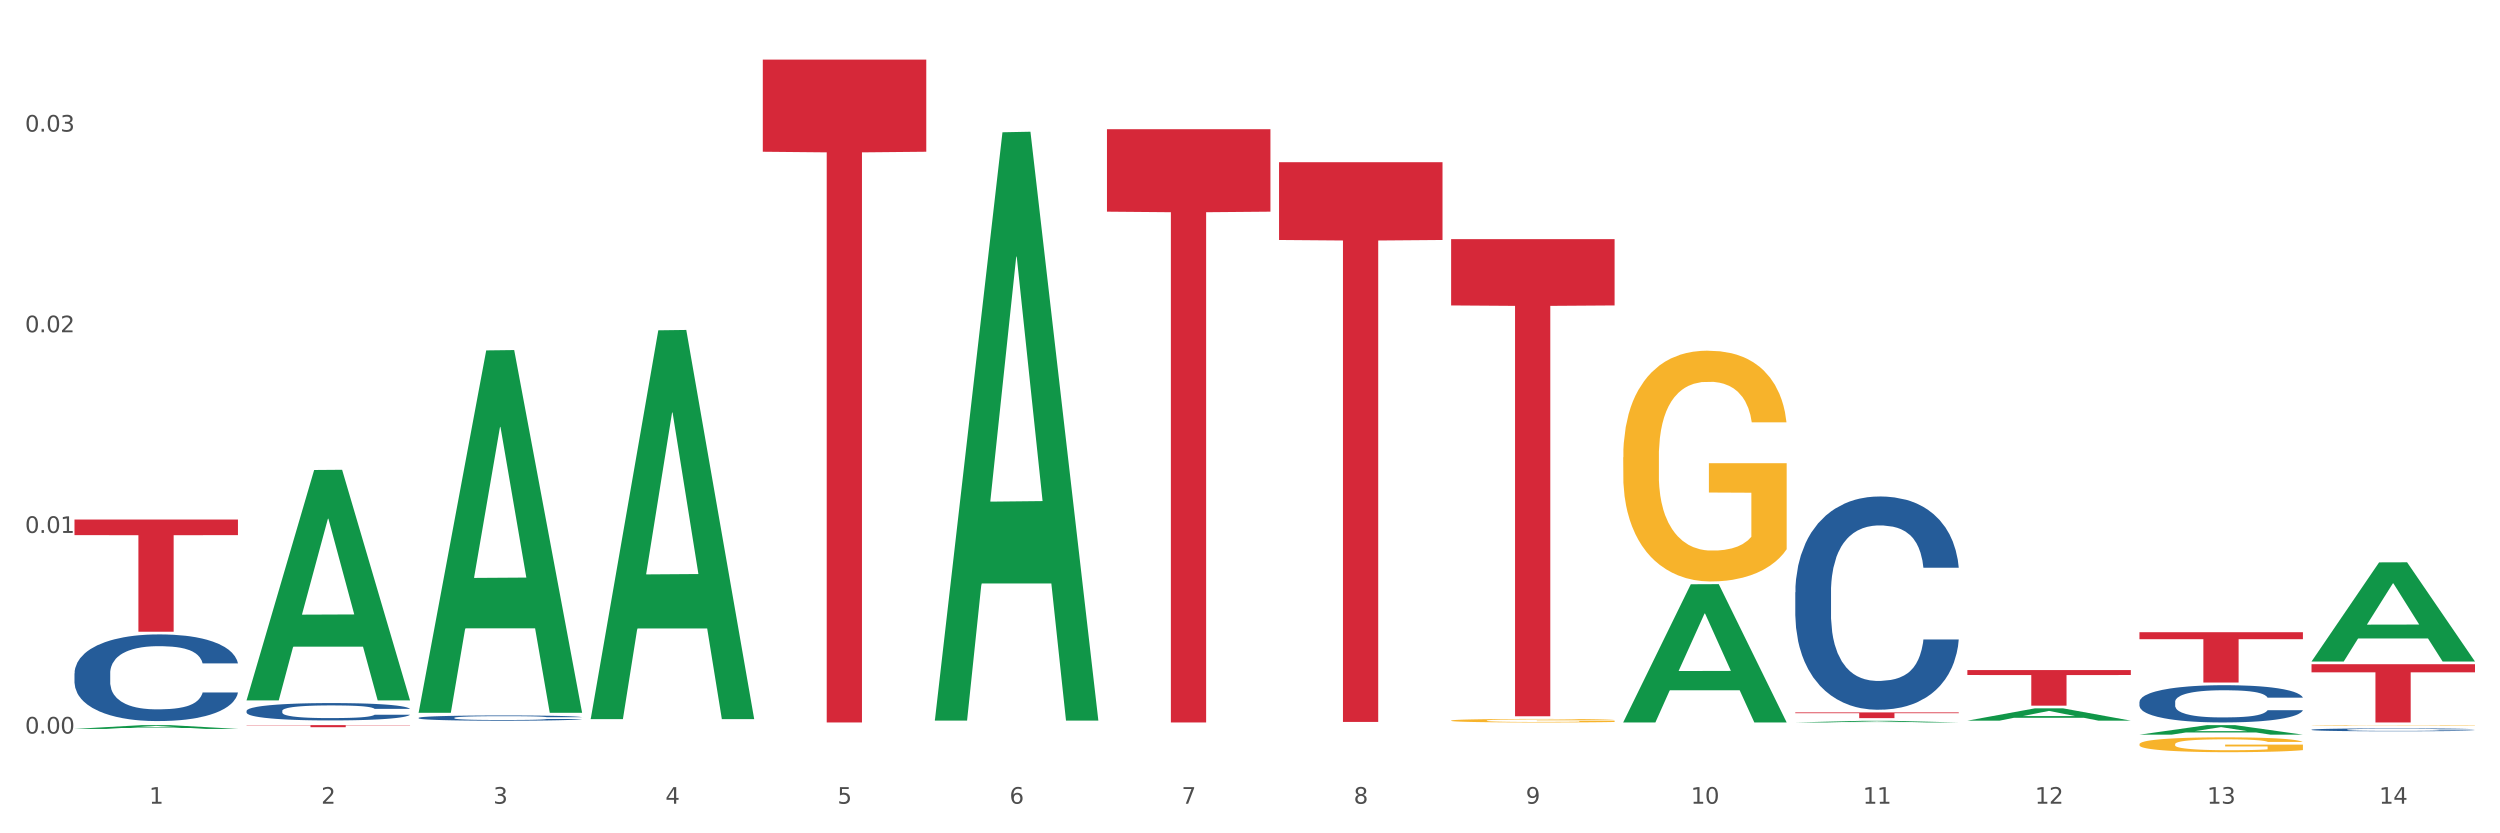
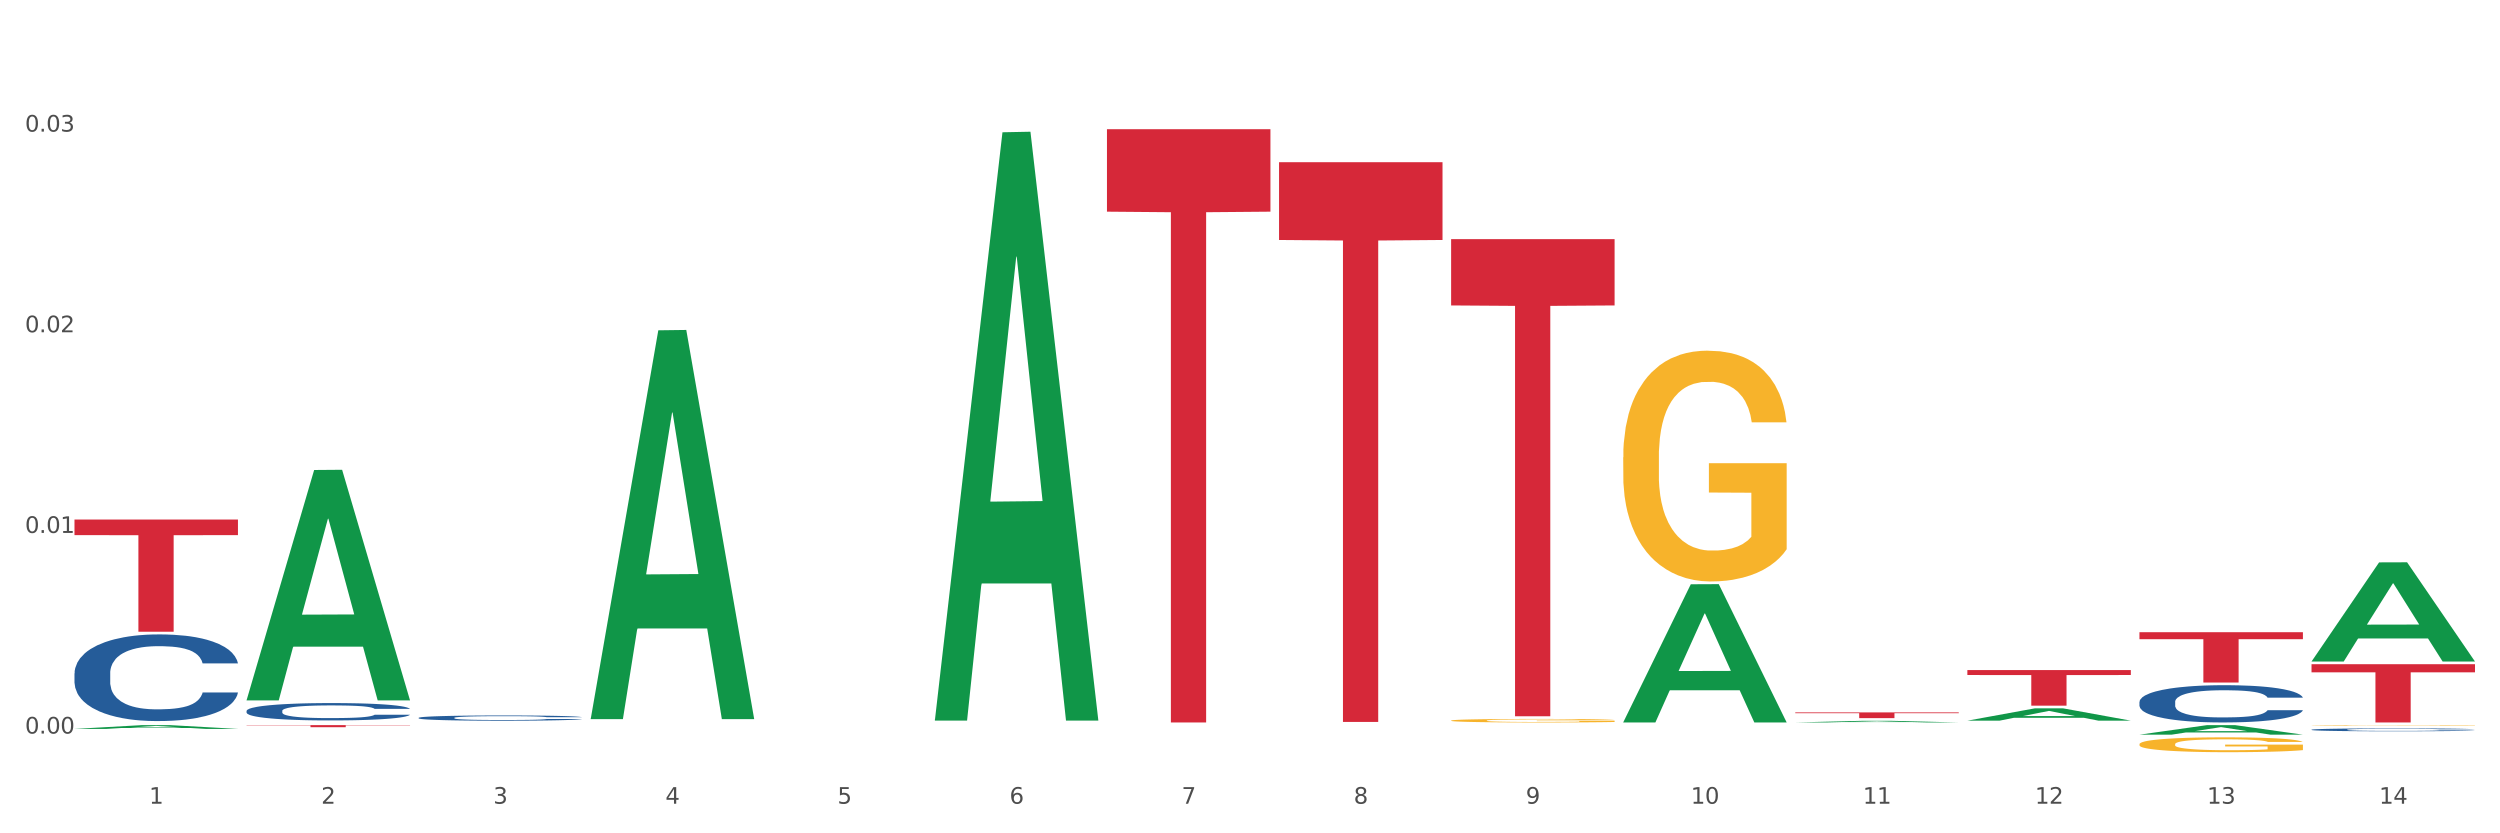
<svg xmlns="http://www.w3.org/2000/svg" xmlns:xlink="http://www.w3.org/1999/xlink" width="1080pt" height="360pt" viewBox="0 0 1080 360" version="1.1">
  <rect x="0" y="0" width="1080" height="360" fill="#333333" stroke="none" />
  <defs>
    <style type="text/css">*{stroke-linejoin: round; stroke-linecap: butt}</style>
  </defs>
  <g id="figure_1">
    <g id="patch_1">
      <path d="M 0 360  L 1080 360  L 1080 0  L 0 0  z " style="fill: #ffffff; stroke: #ffffff; stroke-linejoin: miter" />
    </g>
    <g id="axes_1">
      <g id="matplotlib.axis_1">
        <g id="xtick_1">
          <g id="text_1">
            <g style="fill: #4d4d4d" transform="translate(64.432 347.204) scale(0.096 -0.096)">
              <defs>
                <path id="DejaVuSans-31" d="M 794 531  L 1825 531  L 1825 4091  L 703 3866  L 703 4441  L 1819 4666  L 2450 4666  L 2450 531  L 3481 531  L 3481 0  L 794 0  L 794 531  z " transform="scale(0.016)" />
              </defs>
              <use xlink:href="#DejaVuSans-31" />
            </g>
          </g>
        </g>
        <g id="xtick_2">
          <g id="text_2">
            <g style="fill: #4d4d4d" transform="translate(138.771 347.204) scale(0.096 -0.096)">
              <defs>
                <path id="DejaVuSans-32" d="M 1228 531  L 3431 531  L 3431 0  L 469 0  L 469 531  Q 828 903 1448 1529  Q 2069 2156 2228 2338  Q 2531 2678 2651 2914  Q 2772 3150 2772 3378  Q 2772 3750 2511 3984  Q 2250 4219 1831 4219  Q 1534 4219 1204 4116  Q 875 4013 500 3803  L 500 4441  Q 881 4594 1212 4672  Q 1544 4750 1819 4750  Q 2544 4750 2975 4387  Q 3406 4025 3406 3419  Q 3406 3131 3298 2873  Q 3191 2616 2906 2266  Q 2828 2175 2409 1742  Q 1991 1309 1228 531  z " transform="scale(0.016)" />
              </defs>
              <use xlink:href="#DejaVuSans-32" />
            </g>
          </g>
        </g>
        <g id="xtick_3">
          <g id="text_3">
            <g style="fill: #4d4d4d" transform="translate(213.109 347.204) scale(0.096 -0.096)">
              <defs>
                <path id="DejaVuSans-33" d="M 2597 2516  Q 3050 2419 3304 2112  Q 3559 1806 3559 1356  Q 3559 666 3084 287  Q 2609 -91 1734 -91  Q 1441 -91 1130 -33  Q 819 25 488 141  L 488 750  Q 750 597 1062 519  Q 1375 441 1716 441  Q 2309 441 2620 675  Q 2931 909 2931 1356  Q 2931 1769 2642 2001  Q 2353 2234 1838 2234  L 1294 2234  L 1294 2753  L 1863 2753  Q 2328 2753 2575 2939  Q 2822 3125 2822 3475  Q 2822 3834 2567 4026  Q 2313 4219 1838 4219  Q 1578 4219 1281 4162  Q 984 4106 628 3988  L 628 4550  Q 988 4650 1302 4700  Q 1616 4750 1894 4750  Q 2613 4750 3031 4423  Q 3450 4097 3450 3541  Q 3450 3153 3228 2886  Q 3006 2619 2597 2516  z " transform="scale(0.016)" />
              </defs>
              <use xlink:href="#DejaVuSans-33" />
            </g>
          </g>
        </g>
        <g id="xtick_4">
          <g id="text_4">
            <g style="fill: #4d4d4d" transform="translate(287.448 347.204) scale(0.096 -0.096)">
              <defs>
                <path id="DejaVuSans-34" d="M 2419 4116  L 825 1625  L 2419 1625  L 2419 4116  z M 2253 4666  L 3047 4666  L 3047 1625  L 3713 1625  L 3713 1100  L 3047 1100  L 3047 0  L 2419 0  L 2419 1100  L 313 1100  L 313 1709  L 2253 4666  z " transform="scale(0.016)" />
              </defs>
              <use xlink:href="#DejaVuSans-34" />
            </g>
          </g>
        </g>
        <g id="xtick_5">
          <g id="text_5">
            <g style="fill: #4d4d4d" transform="translate(361.787 347.204) scale(0.096 -0.096)">
              <defs>
                <path id="DejaVuSans-35" d="M 691 4666  L 3169 4666  L 3169 4134  L 1269 4134  L 1269 2991  Q 1406 3038 1543 3061  Q 1681 3084 1819 3084  Q 2600 3084 3056 2656  Q 3513 2228 3513 1497  Q 3513 744 3044 326  Q 2575 -91 1722 -91  Q 1428 -91 1123 -41  Q 819 9 494 109  L 494 744  Q 775 591 1075 516  Q 1375 441 1709 441  Q 2250 441 2565 725  Q 2881 1009 2881 1497  Q 2881 1984 2565 2268  Q 2250 2553 1709 2553  Q 1456 2553 1204 2497  Q 953 2441 691 2322  L 691 4666  z " transform="scale(0.016)" />
              </defs>
              <use xlink:href="#DejaVuSans-35" />
            </g>
          </g>
        </g>
        <g id="xtick_6">
          <g id="text_6">
            <g style="fill: #4d4d4d" transform="translate(436.125 347.204) scale(0.096 -0.096)">
              <defs>
                <path id="DejaVuSans-36" d="M 2113 2584  Q 1688 2584 1439 2293  Q 1191 2003 1191 1497  Q 1191 994 1439 701  Q 1688 409 2113 409  Q 2538 409 2786 701  Q 3034 994 3034 1497  Q 3034 2003 2786 2293  Q 2538 2584 2113 2584  z M 3366 4563  L 3366 3988  Q 3128 4100 2886 4159  Q 2644 4219 2406 4219  Q 1781 4219 1451 3797  Q 1122 3375 1075 2522  Q 1259 2794 1537 2939  Q 1816 3084 2150 3084  Q 2853 3084 3261 2657  Q 3669 2231 3669 1497  Q 3669 778 3244 343  Q 2819 -91 2113 -91  Q 1303 -91 875 529  Q 447 1150 447 2328  Q 447 3434 972 4092  Q 1497 4750 2381 4750  Q 2619 4750 2861 4703  Q 3103 4656 3366 4563  z " transform="scale(0.016)" />
              </defs>
              <use xlink:href="#DejaVuSans-36" />
            </g>
          </g>
        </g>
        <g id="xtick_7">
          <g id="text_7">
            <g style="fill: #4d4d4d" transform="translate(510.464 347.204) scale(0.096 -0.096)">
              <defs>
                <path id="DejaVuSans-37" d="M 525 4666  L 3525 4666  L 3525 4397  L 1831 0  L 1172 0  L 2766 4134  L 525 4134  L 525 4666  z " transform="scale(0.016)" />
              </defs>
              <use xlink:href="#DejaVuSans-37" />
            </g>
          </g>
        </g>
        <g id="xtick_8">
          <g id="text_8">
            <g style="fill: #4d4d4d" transform="translate(584.803 347.204) scale(0.096 -0.096)">
              <defs>
                <path id="DejaVuSans-38" d="M 2034 2216  Q 1584 2216 1326 1975  Q 1069 1734 1069 1313  Q 1069 891 1326 650  Q 1584 409 2034 409  Q 2484 409 2743 651  Q 3003 894 3003 1313  Q 3003 1734 2745 1975  Q 2488 2216 2034 2216  z M 1403 2484  Q 997 2584 770 2862  Q 544 3141 544 3541  Q 544 4100 942 4425  Q 1341 4750 2034 4750  Q 2731 4750 3128 4425  Q 3525 4100 3525 3541  Q 3525 3141 3298 2862  Q 3072 2584 2669 2484  Q 3125 2378 3379 2068  Q 3634 1759 3634 1313  Q 3634 634 3220 271  Q 2806 -91 2034 -91  Q 1263 -91 848 271  Q 434 634 434 1313  Q 434 1759 690 2068  Q 947 2378 1403 2484  z M 1172 3481  Q 1172 3119 1398 2916  Q 1625 2713 2034 2713  Q 2441 2713 2670 2916  Q 2900 3119 2900 3481  Q 2900 3844 2670 4047  Q 2441 4250 2034 4250  Q 1625 4250 1398 4047  Q 1172 3844 1172 3481  z " transform="scale(0.016)" />
              </defs>
              <use xlink:href="#DejaVuSans-38" />
            </g>
          </g>
        </g>
        <g id="xtick_9">
          <g id="text_9">
            <g style="fill: #4d4d4d" transform="translate(659.142 347.204) scale(0.096 -0.096)">
              <defs>
                <path id="DejaVuSans-39" d="M 703 97  L 703 672  Q 941 559 1184 500  Q 1428 441 1663 441  Q 2288 441 2617 861  Q 2947 1281 2994 2138  Q 2813 1869 2534 1725  Q 2256 1581 1919 1581  Q 1219 1581 811 2004  Q 403 2428 403 3163  Q 403 3881 828 4315  Q 1253 4750 1959 4750  Q 2769 4750 3195 4129  Q 3622 3509 3622 2328  Q 3622 1225 3098 567  Q 2575 -91 1691 -91  Q 1453 -91 1209 -44  Q 966 3 703 97  z M 1959 2075  Q 2384 2075 2632 2365  Q 2881 2656 2881 3163  Q 2881 3666 2632 3958  Q 2384 4250 1959 4250  Q 1534 4250 1286 3958  Q 1038 3666 1038 3163  Q 1038 2656 1286 2365  Q 1534 2075 1959 2075  z " transform="scale(0.016)" />
              </defs>
              <use xlink:href="#DejaVuSans-39" />
            </g>
          </g>
        </g>
        <g id="xtick_10">
          <g id="text_10">
            <g style="fill: #4d4d4d" transform="translate(730.426 347.204) scale(0.096 -0.096)">
              <defs>
                <path id="DejaVuSans-30" d="M 2034 4250  Q 1547 4250 1301 3770  Q 1056 3291 1056 2328  Q 1056 1369 1301 889  Q 1547 409 2034 409  Q 2525 409 2770 889  Q 3016 1369 3016 2328  Q 3016 3291 2770 3770  Q 2525 4250 2034 4250  z M 2034 4750  Q 2819 4750 3233 4129  Q 3647 3509 3647 2328  Q 3647 1150 3233 529  Q 2819 -91 2034 -91  Q 1250 -91 836 529  Q 422 1150 422 2328  Q 422 3509 836 4129  Q 1250 4750 2034 4750  z " transform="scale(0.016)" />
              </defs>
              <use xlink:href="#DejaVuSans-31" />
              <use xlink:href="#DejaVuSans-30" transform="translate(63.623 0)" />
            </g>
          </g>
        </g>
        <g id="xtick_11">
          <g id="text_11">
            <g style="fill: #4d4d4d" transform="translate(804.765 347.204) scale(0.096 -0.096)">
              <use xlink:href="#DejaVuSans-31" />
              <use xlink:href="#DejaVuSans-31" transform="translate(63.623 0)" />
            </g>
          </g>
        </g>
        <g id="xtick_12">
          <g id="text_12">
            <g style="fill: #4d4d4d" transform="translate(879.104 347.204) scale(0.096 -0.096)">
              <use xlink:href="#DejaVuSans-31" />
              <use xlink:href="#DejaVuSans-32" transform="translate(63.623 0)" />
            </g>
          </g>
        </g>
        <g id="xtick_13">
          <g id="text_13">
            <g style="fill: #4d4d4d" transform="translate(953.442 347.204) scale(0.096 -0.096)">
              <use xlink:href="#DejaVuSans-31" />
              <use xlink:href="#DejaVuSans-33" transform="translate(63.623 0)" />
            </g>
          </g>
        </g>
        <g id="xtick_14">
          <g id="text_14">
            <g style="fill: #4d4d4d" transform="translate(1027.781 347.204) scale(0.096 -0.096)">
              <use xlink:href="#DejaVuSans-31" />
              <use xlink:href="#DejaVuSans-34" transform="translate(63.623 0)" />
            </g>
          </g>
        </g>
        <g id="xtick_15" />
        <g id="xtick_16" />
        <g id="xtick_17" />
        <g id="xtick_18" />
        <g id="xtick_19" />
        <g id="xtick_20" />
        <g id="xtick_21" />
        <g id="xtick_22" />
        <g id="xtick_23" />
        <g id="xtick_24" />
        <g id="xtick_25" />
        <g id="xtick_26" />
        <g id="xtick_27" />
      </g>
      <g id="matplotlib.axis_2">
        <g id="ytick_1">
          <g id="text_15">
            <g style="fill: #4d4d4d" transform="translate(10.8 316.899) scale(0.096 -0.096)">
              <defs>
                <path id="DejaVuSans-2e" d="M 684 794  L 1344 794  L 1344 0  L 684 0  L 684 794  z " transform="scale(0.016)" />
              </defs>
              <use xlink:href="#DejaVuSans-30" />
              <use xlink:href="#DejaVuSans-2e" transform="translate(63.623 0)" />
              <use xlink:href="#DejaVuSans-30" transform="translate(95.41 0)" />
              <use xlink:href="#DejaVuSans-30" transform="translate(159.033 0)" />
            </g>
          </g>
        </g>
        <g id="ytick_2">
          <g id="text_16">
            <g style="fill: #4d4d4d" transform="translate(10.8 230.219) scale(0.096 -0.096)">
              <use xlink:href="#DejaVuSans-30" />
              <use xlink:href="#DejaVuSans-2e" transform="translate(63.623 0)" />
              <use xlink:href="#DejaVuSans-30" transform="translate(95.41 0)" />
              <use xlink:href="#DejaVuSans-31" transform="translate(159.033 0)" />
            </g>
          </g>
        </g>
        <g id="ytick_3">
          <g id="text_17">
            <g style="fill: #4d4d4d" transform="translate(10.8 143.54) scale(0.096 -0.096)">
              <use xlink:href="#DejaVuSans-30" />
              <use xlink:href="#DejaVuSans-2e" transform="translate(63.623 0)" />
              <use xlink:href="#DejaVuSans-30" transform="translate(95.41 0)" />
              <use xlink:href="#DejaVuSans-32" transform="translate(159.033 0)" />
            </g>
          </g>
        </g>
        <g id="ytick_4">
          <g id="text_18">
            <g style="fill: #4d4d4d" transform="translate(10.8 56.86) scale(0.096 -0.096)">
              <use xlink:href="#DejaVuSans-30" />
              <use xlink:href="#DejaVuSans-2e" transform="translate(63.623 0)" />
              <use xlink:href="#DejaVuSans-30" transform="translate(95.41 0)" />
              <use xlink:href="#DejaVuSans-33" transform="translate(159.033 0)" />
            </g>
          </g>
        </g>
        <g id="ytick_5" />
        <g id="ytick_6" />
        <g id="ytick_7" />
      </g>
      <g id="PolyCollection_1">
        <path d="M 32.175 314.882  L 32.248 314.881  L 61.37 313.253  L 73.456 313.252  L 102.797 314.885  L 88.818 314.885  L 82.484 314.505  L 52.415 314.505  L 52.197 314.511  L 46.081 314.885  L 32.175 314.885  L 32.175 314.882  L 56.201 314.278  L 78.698 314.276  L 67.559 313.6  L 67.413 313.597  L 67.267 313.601  L 56.128 314.276  L 56.201 314.278  L 32.175 314.882  z " clip-path="url(#p13184411c6)" style="fill: #109648" />
        <path d="M 998.578 313.37  L 998.662 313.37  L 998.662 313.362  L 998.828 313.354  L 999.662 313.337  L 1000.913 313.322  L 1001.83 313.315  L 1002.747 313.308  L 1003.831 313.302  L 1005.165 313.295  L 1007.583 313.286  L 1009.084 313.281  L 1010.918 313.276  L 1014.253 313.268  L 1016.671 313.264  L 1019.173 313.26  L 1023.258 313.256  L 1025.926 313.254  L 1028.761 313.253  L 1032.18 313.252  L 1034.765 313.252  L 1040.434 313.252  L 1045.27 313.254  L 1047.605 313.256  L 1050.607 313.259  L 1052.191 313.261  L 1054.775 313.265  L 1057.444 313.27  L 1059.278 313.274  L 1062.029 313.282  L 1064.114 313.29  L 1066.032 313.3  L 1067.032 313.306  L 1067.783 313.313  L 1068.45 313.32  L 1069.117 313.331  L 1054.108 313.331  L 1053.525 313.323  L 1052.608 313.315  L 1051.274 313.308  L 1050.106 313.303  L 1048.105 313.297  L 1046.271 313.294  L 1044.353 313.291  L 1042.019 313.289  L 1040.184 313.287  L 1037.599 313.286  L 1032.513 313.287  L 1029.095 313.289  L 1026.76 313.291  L 1025.259 313.293  L 1023.925 313.295  L 1022.425 313.299  L 1020.674 313.304  L 1019.423 313.308  L 1018.172 313.314  L 1017.172 313.319  L 1016.255 313.326  L 1015.504 313.333  L 1014.92 313.34  L 1014.42 313.349  L 1014.003 313.364  L 1014.003 313.396  L 1014.17 313.403  L 1014.587 313.413  L 1015.087 313.42  L 1015.921 313.429  L 1016.671 313.435  L 1018.089 313.443  L 1019.673 313.45  L 1020.924 313.455  L 1022.174 313.458  L 1024.342 313.464  L 1026.76 313.468  L 1028.845 313.47  L 1031.68 313.473  L 1033.597 313.474  L 1035.265 313.474  L 1039.35 313.474  L 1042.269 313.473  L 1045.52 313.472  L 1048.022 313.47  L 1050.106 313.467  L 1052.441 313.463  L 1053.942 313.459  L 1053.942 313.41  L 1035.598 313.41  L 1035.598 313.377  L 1069.2 313.377  L 1069.2 313.473  L 1067.783 313.478  L 1066.198 313.482  L 1064.531 313.486  L 1062.029 313.491  L 1059.028 313.496  L 1056.36 313.499  L 1053.525 313.502  L 1050.19 313.504  L 1045.854 313.507  L 1043.186 313.508  L 1039.851 313.508  L 1035.932 313.509  L 1032.513 313.508  L 1029.178 313.507  L 1025.676 313.505  L 1022.258 313.502  L 1019.673 313.499  L 1017.088 313.495  L 1014.337 313.49  L 1012.169 313.485  L 1010.501 313.481  L 1008.667 313.476  L 1006.666 313.469  L 1005.165 313.462  L 1003.831 313.456  L 1002.414 313.447  L 1001.413 313.44  L 1000.413 313.431  L 999.829 313.424  L 999.162 313.414  L 998.662 313.399  L 998.578 313.37  z " clip-path="url(#p13184411c6)" style="fill: #f7b32b" />
        <path d="M 924.24 321.495  L 924.323 321.489  L 924.323 321.278  L 924.49 321.096  L 925.323 320.657  L 926.574 320.293  L 927.491 320.099  L 928.408 319.941  L 929.492 319.783  L 930.826 319.619  L 933.244 319.378  L 934.745 319.255  L 936.58 319.126  L 939.915 318.938  L 942.333 318.833  L 944.834 318.745  L 948.92 318.639  L 951.588 318.592  L 954.423 318.557  L 957.841 318.534  L 960.426 318.528  L 966.096 318.545  L 970.932 318.598  L 973.266 318.639  L 976.268 318.71  L 977.852 318.756  L 980.437 318.85  L 983.105 318.973  L 984.939 319.079  L 987.691 319.278  L 989.775 319.478  L 991.693 319.724  L 992.693 319.894  L 993.444 320.053  L 994.111 320.234  L 994.778 320.522  L 979.77 320.522  L 979.186 320.316  L 978.269 320.123  L 976.935 319.935  L 975.768 319.818  L 973.766 319.671  L 971.932 319.578  L 970.014 319.507  L 967.68 319.449  L 965.845 319.419  L 963.261 319.396  L 958.175 319.402  L 954.756 319.449  L 952.422 319.507  L 950.921 319.56  L 949.587 319.619  L 948.086 319.701  L 946.335 319.824  L 945.084 319.935  L 943.834 320.076  L 942.833 320.217  L 941.916 320.381  L 941.165 320.557  L 940.582 320.739  L 940.081 320.962  L 939.665 321.331  L 939.665 322.134  L 939.831 322.316  L 940.248 322.557  L 940.749 322.739  L 941.582 322.956  L 942.333 323.102  L 943.75 323.313  L 945.334 323.489  L 946.585 323.601  L 947.836 323.694  L 950.004 323.823  L 952.422 323.929  L 954.506 323.994  L 957.341 324.052  L 959.259 324.076  L 960.926 324.087  L 965.012 324.087  L 967.93 324.07  L 971.182 324.029  L 973.683 323.976  L 975.768 323.911  L 978.102 323.806  L 979.603 323.706  L 979.603 322.481  L 961.26 322.475  L 961.26 321.659  L 994.861 321.659  L 994.861 324.052  L 993.444 324.175  L 991.86 324.287  L 990.192 324.386  L 987.691 324.51  L 984.689 324.627  L 982.021 324.709  L 979.186 324.779  L 975.851 324.844  L 971.515 324.903  L 968.847 324.926  L 965.512 324.944  L 961.593 324.95  L 958.175 324.938  L 954.84 324.908  L 951.338 324.856  L 947.919 324.779  L 945.334 324.703  L 942.75 324.609  L 939.998 324.486  L 937.83 324.369  L 936.163 324.263  L 934.328 324.128  L 932.327 323.953  L 930.826 323.794  L 929.492 323.63  L 928.075 323.419  L 927.074 323.237  L 926.074 323.008  L 925.49 322.838  L 924.823 322.574  L 924.323 322.205  L 924.24 321.495  z " clip-path="url(#p13184411c6)" style="fill: #f7b32b" />
        <path d="M 701.223 197.563  L 701.307 197.472  L 701.307 194.194  L 701.474 191.371  L 702.307 184.542  L 703.558 178.896  L 704.475 175.891  L 705.392 173.433  L 706.476 170.974  L 707.81 168.424  L 710.228 164.691  L 711.729 162.779  L 713.563 160.775  L 716.899 157.862  L 719.317 156.223  L 721.818 154.857  L 725.903 153.218  L 728.572 152.489  L 731.406 151.943  L 734.825 151.579  L 737.41 151.488  L 743.08 151.761  L 747.915 152.58  L 750.25 153.218  L 753.252 154.31  L 754.836 155.039  L 757.421 156.496  L 760.089 158.408  L 761.923 160.047  L 764.675 163.143  L 766.759 166.239  L 768.677 170.063  L 769.677 172.704  L 770.428 175.163  L 771.095 177.985  L 771.762 182.447  L 756.754 182.447  L 756.17 179.26  L 755.253 176.255  L 753.919 173.342  L 752.751 171.52  L 750.75 169.244  L 748.916 167.787  L 746.998 166.694  L 744.664 165.784  L 742.829 165.328  L 740.245 164.964  L 735.159 165.055  L 731.74 165.784  L 729.405 166.694  L 727.905 167.514  L 726.571 168.424  L 725.07 169.699  L 723.319 171.611  L 722.068 173.342  L 720.817 175.527  L 719.817 177.712  L 718.9 180.262  L 718.149 182.994  L 717.566 185.817  L 717.065 189.277  L 716.648 195.013  L 716.648 207.488  L 716.815 210.311  L 717.232 214.045  L 717.732 216.867  L 718.566 220.237  L 719.317 222.513  L 720.734 225.791  L 722.318 228.523  L 723.569 230.253  L 724.82 231.71  L 726.987 233.713  L 729.405 235.352  L 731.49 236.354  L 734.325 237.264  L 736.242 237.629  L 737.91 237.811  L 741.996 237.811  L 744.914 237.538  L 748.166 236.9  L 750.667 236.081  L 752.751 235.079  L 755.086 233.44  L 756.587 231.892  L 756.587 212.861  L 738.244 212.77  L 738.244 200.113  L 771.845 200.113  L 771.845 237.264  L 770.428 239.177  L 768.844 240.907  L 767.176 242.455  L 764.675 244.367  L 761.673 246.188  L 759.005 247.463  L 756.17 248.556  L 752.835 249.557  L 748.499 250.468  L 745.831 250.832  L 742.496 251.105  L 738.577 251.196  L 735.159 251.014  L 731.823 250.559  L 728.321 249.739  L 724.903 248.556  L 722.318 247.372  L 719.733 245.915  L 716.982 244.003  L 714.814 242.182  L 713.147 240.543  L 711.312 238.448  L 709.311 235.716  L 707.81 233.258  L 706.476 230.708  L 705.059 227.43  L 704.058 224.607  L 703.058 221.056  L 702.474 218.415  L 701.807 214.318  L 701.307 208.581  L 701.223 197.563  z " clip-path="url(#p13184411c6)" style="fill: #f7b32b" />
        <path d="M 626.885 311.285  L 626.968 311.284  L 626.968 311.234  L 627.135 311.191  L 627.969 311.087  L 629.219 311.001  L 630.136 310.955  L 631.054 310.918  L 632.138 310.88  L 633.472 310.841  L 635.89 310.785  L 637.39 310.756  L 639.225 310.725  L 642.56 310.681  L 644.978 310.656  L 647.479 310.635  L 651.565 310.61  L 654.233 310.599  L 657.068 310.591  L 660.486 310.585  L 663.071 310.584  L 668.741 310.588  L 673.577 310.6  L 675.911 310.61  L 678.913 310.627  L 680.497 310.638  L 683.082 310.66  L 685.75 310.689  L 687.584 310.714  L 690.336 310.761  L 692.42 310.808  L 694.338 310.866  L 695.339 310.907  L 696.089 310.944  L 696.756 310.987  L 697.423 311.055  L 682.415 311.055  L 681.831 311.006  L 680.914 310.961  L 679.58 310.916  L 678.413 310.889  L 676.412 310.854  L 674.577 310.832  L 672.66 310.815  L 670.325 310.801  L 668.491 310.794  L 665.906 310.789  L 660.82 310.79  L 657.401 310.801  L 655.067 310.815  L 653.566 310.828  L 652.232 310.841  L 650.731 310.861  L 648.98 310.89  L 647.729 310.916  L 646.479 310.95  L 645.478 310.983  L 644.561 311.022  L 643.811 311.063  L 643.227 311.106  L 642.727 311.159  L 642.31 311.246  L 642.31 311.436  L 642.476 311.479  L 642.893 311.536  L 643.394 311.579  L 644.227 311.63  L 644.978 311.665  L 646.395 311.715  L 647.979 311.756  L 649.23 311.783  L 650.481 311.805  L 652.649 311.836  L 655.067 311.86  L 657.151 311.876  L 659.986 311.89  L 661.904 311.895  L 663.571 311.898  L 667.657 311.898  L 670.575 311.894  L 673.827 311.884  L 676.328 311.872  L 678.413 311.856  L 680.747 311.831  L 682.248 311.808  L 682.248 311.518  L 663.905 311.517  L 663.905 311.324  L 697.506 311.324  L 697.506 311.89  L 696.089 311.919  L 694.505 311.945  L 692.837 311.969  L 690.336 311.998  L 687.334 312.025  L 684.666 312.045  L 681.831 312.061  L 678.496 312.077  L 674.16 312.091  L 671.492 312.096  L 668.157 312.1  L 664.238 312.102  L 660.82 312.099  L 657.485 312.092  L 653.983 312.08  L 650.564 312.061  L 647.979 312.043  L 645.395 312.021  L 642.643 311.992  L 640.475 311.964  L 638.808 311.939  L 636.974 311.908  L 634.972 311.866  L 633.472 311.829  L 632.138 311.79  L 630.72 311.74  L 629.72 311.697  L 628.719 311.643  L 628.135 311.603  L 627.468 311.54  L 626.968 311.453  L 626.885 311.285  z " clip-path="url(#p13184411c6)" style="fill: #f7b32b" />
        <path d="M 998.578 315.223  L 998.662 315.222  L 998.662 315.189  L 998.912 315.146  L 999.83 315.066  L 1000.999 315.005  L 1003.003 314.934  L 1004.088 314.904  L 1005.507 314.871  L 1008.429 314.817  L 1011.768 314.771  L 1014.105 314.746  L 1015.858 314.73  L 1019.781 314.701  L 1022.035 314.688  L 1024.373 314.678  L 1026.376 314.671  L 1029.715 314.663  L 1032.387 314.66  L 1035.475 314.659  L 1038.063 314.66  L 1041.486 314.664  L 1046.494 314.678  L 1048.414 314.686  L 1051.002 314.7  L 1053.673 314.718  L 1055.844 314.737  L 1058.348 314.763  L 1060.936 314.797  L 1063.44 314.841  L 1065.193 314.881  L 1066.612 314.923  L 1067.864 314.975  L 1068.783 315.031  L 1069.2 315.078  L 1053.924 315.078  L 1053.506 315.036  L 1052.671 314.99  L 1051.837 314.959  L 1050.918 314.934  L 1049.499 314.905  L 1048.247 314.887  L 1046.16 314.865  L 1044.24 314.851  L 1042.654 314.843  L 1040.734 314.836  L 1036.644 314.829  L 1033.722 314.829  L 1031.886 314.832  L 1029.632 314.837  L 1027.712 314.845  L 1025.458 314.859  L 1023.705 314.874  L 1021.952 314.894  L 1020.95 314.907  L 1019.448 314.933  L 1018.446 314.953  L 1017.11 314.989  L 1016.359 315.014  L 1015.023 315.079  L 1014.439 315.128  L 1014.188 315.161  L 1014.022 315.197  L 1014.022 315.376  L 1014.522 315.457  L 1014.94 315.491  L 1015.608 315.53  L 1016.86 315.58  L 1018.696 315.63  L 1020.616 315.665  L 1022.202 315.687  L 1023.705 315.703  L 1025.207 315.716  L 1027.044 315.727  L 1028.547 315.734  L 1030.8 315.741  L 1033.472 315.744  L 1035.559 315.744  L 1039.816 315.739  L 1041.736 315.733  L 1043.572 315.725  L 1045.576 315.712  L 1047.162 315.698  L 1048.08 315.688  L 1049.583 315.666  L 1050.752 315.643  L 1051.753 315.617  L 1052.421 315.594  L 1053.172 315.56  L 1053.757 315.521  L 1053.924 315.5  L 1069.2 315.5  L 1068.866 315.541  L 1068.282 315.582  L 1067.113 315.635  L 1066.195 315.666  L 1064.776 315.704  L 1063.273 315.736  L 1061.186 315.772  L 1059.266 315.798  L 1057.263 315.821  L 1055.092 315.842  L 1051.169 315.87  L 1049.75 315.878  L 1046.745 315.892  L 1044.407 315.9  L 1040.985 315.908  L 1037.479 315.913  L 1033.806 315.914  L 1030.55 315.912  L 1026.96 315.905  L 1024.707 315.898  L 1022.202 315.888  L 1019.281 315.872  L 1016.526 315.852  L 1013.938 315.829  L 1011.517 315.803  L 1009.263 315.773  L 1006.342 315.724  L 1004.171 315.676  L 1002.585 315.631  L 1001.5 315.593  L 1000.415 315.545  L 999.83 315.512  L 998.912 315.431  L 998.578 315.357  L 998.578 315.223  z " clip-path="url(#p13184411c6)" style="fill: #255c99" />
        <path d="M 924.24 303.237  L 924.323 303.222  L 924.323 302.81  L 924.573 302.252  L 925.492 301.222  L 926.66 300.443  L 928.664 299.532  L 929.749 299.15  L 931.168 298.723  L 934.09 298.032  L 937.429 297.444  L 939.766 297.121  L 941.519 296.915  L 945.443 296.547  L 947.697 296.386  L 950.034 296.253  L 952.037 296.165  L 955.377 296.062  L 958.048 296.018  L 961.136 296.003  L 963.724 296.018  L 967.147 296.077  L 972.155 296.253  L 974.075 296.356  L 976.663 296.533  L 979.335 296.768  L 981.505 297.003  L 984.009 297.341  L 986.597 297.782  L 989.101 298.341  L 990.854 298.855  L 992.273 299.399  L 993.526 300.061  L 994.444 300.781  L 994.861 301.384  L 979.585 301.384  L 979.168 300.84  L 978.333 300.252  L 977.498 299.855  L 976.58 299.532  L 975.161 299.164  L 973.908 298.929  L 971.822 298.65  L 969.902 298.473  L 968.316 298.37  L 966.396 298.282  L 962.305 298.194  L 959.383 298.194  L 957.547 298.223  L 955.293 298.297  L 953.373 298.4  L 951.119 298.576  L 949.366 298.767  L 947.613 299.017  L 946.611 299.194  L 945.109 299.517  L 944.107 299.782  L 942.771 300.237  L 942.02 300.561  L 940.685 301.399  L 940.1 302.016  L 939.85 302.443  L 939.683 302.913  L 939.683 305.207  L 940.184 306.236  L 940.601 306.677  L 941.269 307.177  L 942.521 307.824  L 944.358 308.456  L 946.278 308.911  L 947.864 309.191  L 949.366 309.397  L 950.869 309.558  L 952.705 309.705  L 954.208 309.794  L 956.462 309.882  L 959.133 309.926  L 961.22 309.926  L 965.477 309.852  L 967.397 309.779  L 969.234 309.676  L 971.237 309.514  L 972.823 309.338  L 973.742 309.205  L 975.244 308.926  L 976.413 308.632  L 977.415 308.294  L 978.082 308  L 978.834 307.559  L 979.418 307.059  L 979.585 306.794  L 994.861 306.794  L 994.527 307.324  L 993.943 307.838  L 992.774 308.529  L 991.856 308.926  L 990.437 309.411  L 988.934 309.823  L 986.847 310.279  L 984.927 310.617  L 982.924 310.911  L 980.754 311.175  L 976.83 311.543  L 975.411 311.646  L 972.406 311.822  L 970.069 311.925  L 966.646 312.028  L 963.14 312.087  L 959.467 312.102  L 956.211 312.072  L 952.622 311.984  L 950.368 311.896  L 947.864 311.764  L 944.942 311.558  L 942.187 311.308  L 939.599 311.014  L 937.178 310.676  L 934.925 310.293  L 932.003 309.661  L 929.832 309.044  L 928.246 308.47  L 927.161 307.985  L 926.076 307.368  L 925.492 306.941  L 924.573 305.912  L 924.24 304.957  L 924.24 303.237  z " clip-path="url(#p13184411c6)" style="fill: #255c99" />
        <path d="M 998.578 286.939  L 1069.2 286.939  L 1069.2 290.436  L 1041.42 290.459  L 1041.42 312.102  L 1026.191 312.102  L 1026.191 290.459  L 998.578 290.436  L 998.578 286.963  L 998.578 286.939  z " clip-path="url(#p13184411c6)" style="fill: #d62839" />
        <path d="M 180.852 310.098  L 180.936 310.096  L 180.936 310.038  L 181.186 309.959  L 182.105 309.814  L 183.273 309.703  L 185.277 309.575  L 186.362 309.521  L 187.781 309.461  L 190.703 309.363  L 194.042 309.28  L 196.379 309.234  L 198.132 309.205  L 202.056 309.153  L 204.31 309.131  L 206.647 309.112  L 208.65 309.099  L 211.989 309.085  L 214.661 309.079  L 217.749 309.077  L 220.337 309.079  L 223.76 309.087  L 228.768 309.112  L 230.688 309.126  L 233.276 309.151  L 235.947 309.185  L 238.118 309.218  L 240.622 309.265  L 243.21 309.328  L 245.714 309.407  L 247.467 309.479  L 248.886 309.556  L 250.139 309.65  L 251.057 309.751  L 251.474 309.836  L 236.198 309.836  L 235.78 309.76  L 234.946 309.677  L 234.111 309.62  L 233.193 309.575  L 231.774 309.523  L 230.521 309.49  L 228.434 309.45  L 226.514 309.425  L 224.928 309.411  L 223.008 309.398  L 218.918 309.386  L 215.996 309.386  L 214.16 309.39  L 211.906 309.4  L 209.986 309.415  L 207.732 309.44  L 205.979 309.467  L 204.226 309.502  L 203.224 309.527  L 201.722 309.573  L 200.72 309.61  L 199.384 309.674  L 198.633 309.72  L 197.297 309.838  L 196.713 309.926  L 196.463 309.986  L 196.296 310.052  L 196.296 310.376  L 196.797 310.521  L 197.214 310.584  L 197.882 310.654  L 199.134 310.746  L 200.97 310.835  L 202.89 310.899  L 204.476 310.939  L 205.979 310.968  L 207.482 310.991  L 209.318 311.011  L 210.821 311.024  L 213.075 311.036  L 215.746 311.042  L 217.833 311.042  L 222.09 311.032  L 224.01 311.022  L 225.847 311.007  L 227.85 310.984  L 229.436 310.959  L 230.354 310.941  L 231.857 310.901  L 233.026 310.86  L 234.027 310.812  L 234.695 310.771  L 235.447 310.708  L 236.031 310.638  L 236.198 310.6  L 251.474 310.6  L 251.14 310.675  L 250.556 310.748  L 249.387 310.845  L 248.469 310.901  L 247.05 310.97  L 245.547 311.028  L 243.46 311.092  L 241.54 311.14  L 239.537 311.182  L 237.367 311.219  L 233.443 311.271  L 232.024 311.285  L 229.019 311.31  L 226.681 311.325  L 223.259 311.339  L 219.753 311.348  L 216.08 311.35  L 212.824 311.346  L 209.235 311.333  L 206.981 311.321  L 204.476 311.302  L 201.555 311.273  L 198.8 311.238  L 196.212 311.196  L 193.791 311.148  L 191.538 311.094  L 188.616 311.005  L 186.445 310.918  L 184.859 310.837  L 183.774 310.768  L 182.689 310.681  L 182.105 310.621  L 181.186 310.476  L 180.852 310.341  L 180.852 310.098  z " clip-path="url(#p13184411c6)" style="fill: #255c99" />
        <path d="M 106.514 307.095  L 106.597 307.088  L 106.597 306.897  L 106.848 306.636  L 107.766 306.156  L 108.935 305.793  L 110.938 305.368  L 112.023 305.19  L 113.442 304.991  L 116.364 304.669  L 119.703 304.395  L 122.04 304.244  L 123.794 304.148  L 127.717 303.977  L 129.971 303.901  L 132.308 303.84  L 134.312 303.799  L 137.651 303.751  L 140.322 303.73  L 143.411 303.723  L 145.998 303.73  L 149.421 303.757  L 154.43 303.84  L 156.35 303.888  L 158.937 303.97  L 161.609 304.08  L 163.779 304.189  L 166.283 304.347  L 168.871 304.552  L 171.376 304.813  L 173.129 305.053  L 174.548 305.306  L 175.8 305.615  L 176.718 305.951  L 177.135 306.232  L 161.859 306.232  L 161.442 305.978  L 160.607 305.704  L 159.772 305.519  L 158.854 305.368  L 157.435 305.197  L 156.183 305.087  L 154.096 304.957  L 152.176 304.875  L 150.59 304.827  L 148.67 304.786  L 144.579 304.744  L 141.658 304.744  L 139.821 304.758  L 137.567 304.792  L 135.647 304.84  L 133.393 304.923  L 131.64 305.012  L 129.887 305.128  L 128.886 305.21  L 127.383 305.361  L 126.381 305.485  L 125.046 305.697  L 124.294 305.848  L 122.959 306.239  L 122.374 306.526  L 122.124 306.725  L 121.957 306.945  L 121.957 308.014  L 122.458 308.494  L 122.875 308.699  L 123.543 308.932  L 124.795 309.234  L 126.632 309.529  L 128.552 309.741  L 130.138 309.871  L 131.64 309.967  L 133.143 310.043  L 134.979 310.111  L 136.482 310.152  L 138.736 310.193  L 141.407 310.214  L 143.494 310.214  L 147.751 310.18  L 149.671 310.145  L 151.508 310.097  L 153.511 310.022  L 155.097 309.94  L 156.016 309.878  L 157.518 309.748  L 158.687 309.611  L 159.689 309.453  L 160.357 309.316  L 161.108 309.11  L 161.692 308.877  L 161.859 308.754  L 177.135 308.754  L 176.802 309.001  L 176.217 309.241  L 175.049 309.563  L 174.13 309.748  L 172.711 309.974  L 171.209 310.166  L 169.122 310.378  L 167.202 310.536  L 165.198 310.673  L 163.028 310.797  L 159.104 310.968  L 157.685 311.016  L 154.68 311.098  L 152.343 311.146  L 148.92 311.194  L 145.414 311.222  L 141.741 311.228  L 138.486 311.215  L 134.896 311.174  L 132.642 311.132  L 130.138 311.071  L 127.216 310.975  L 124.461 310.858  L 121.874 310.721  L 119.453 310.564  L 117.199 310.385  L 114.277 310.091  L 112.107 309.803  L 110.521 309.535  L 109.435 309.309  L 108.35 309.021  L 107.766 308.823  L 106.848 308.343  L 106.514 307.897  L 106.514 307.095  z " clip-path="url(#p13184411c6)" style="fill: #255c99" />
        <path d="M 32.175 290.884  L 32.258 290.85  L 32.258 289.893  L 32.509 288.593  L 33.427 286.2  L 34.596 284.387  L 36.599 282.267  L 37.684 281.378  L 39.104 280.387  L 42.025 278.779  L 45.364 277.412  L 47.702 276.659  L 49.455 276.181  L 53.378 275.326  L 55.632 274.95  L 57.969 274.642  L 59.973 274.437  L 63.312 274.197  L 65.983 274.095  L 69.072 274.061  L 71.66 274.095  L 75.082 274.232  L 80.091 274.642  L 82.011 274.881  L 84.599 275.292  L 87.27 275.839  L 89.44 276.386  L 91.945 277.172  L 94.533 278.198  L 97.037 279.498  L 98.79 280.694  L 100.209 281.96  L 101.461 283.498  L 102.379 285.174  L 102.797 286.576  L 87.52 286.576  L 87.103 285.311  L 86.268 283.943  L 85.434 283.02  L 84.515 282.267  L 83.096 281.412  L 81.844 280.865  L 79.757 280.216  L 77.837 279.805  L 76.251 279.566  L 74.331 279.361  L 70.241 279.156  L 67.319 279.156  L 65.482 279.224  L 63.229 279.395  L 61.309 279.634  L 59.055 280.045  L 57.302 280.489  L 55.549 281.071  L 54.547 281.481  L 53.044 282.233  L 52.043 282.849  L 50.707 283.909  L 49.956 284.661  L 48.62 286.61  L 48.036 288.046  L 47.785 289.038  L 47.618 290.132  L 47.618 295.466  L 48.119 297.86  L 48.537 298.886  L 49.204 300.048  L 50.457 301.553  L 52.293 303.023  L 54.213 304.083  L 55.799 304.733  L 57.302 305.212  L 58.804 305.588  L 60.641 305.93  L 62.143 306.135  L 64.397 306.34  L 67.069 306.443  L 69.155 306.443  L 73.413 306.272  L 75.333 306.101  L 77.169 305.862  L 79.173 305.485  L 80.759 305.075  L 81.677 304.767  L 83.18 304.118  L 84.348 303.434  L 85.35 302.647  L 86.018 301.963  L 86.769 300.938  L 87.353 299.775  L 87.52 299.159  L 102.797 299.159  L 102.463 300.39  L 101.879 301.587  L 100.71 303.194  L 99.792 304.118  L 98.372 305.246  L 96.87 306.204  L 94.783 307.264  L 92.863 308.05  L 90.86 308.734  L 88.689 309.349  L 84.766 310.204  L 83.347 310.444  L 80.341 310.854  L 78.004 311.093  L 74.581 311.333  L 71.075 311.469  L 67.402 311.504  L 64.147 311.435  L 60.557 311.23  L 58.303 311.025  L 55.799 310.717  L 52.877 310.238  L 50.123 309.657  L 47.535 308.973  L 45.114 308.187  L 42.86 307.298  L 39.938 305.827  L 37.768 304.391  L 36.182 303.058  L 35.097 301.929  L 34.011 300.493  L 33.427 299.501  L 32.509 297.108  L 32.175 294.885  L 32.175 290.884  z " clip-path="url(#p13184411c6)" style="fill: #255c99" />
        <path d="M 32.175 224.431  L 102.797 224.431  L 102.797 231.168  L 75.017 231.213  L 75.017 272.911  L 59.788 272.911  L 59.788 231.213  L 32.175 231.168  L 32.175 224.476  L 32.175 224.431  z " clip-path="url(#p13184411c6)" style="fill: #d62839" />
        <path d="M 106.514 313.252  L 177.135 313.252  L 177.135 313.377  L 149.355 313.378  L 149.355 314.154  L 134.126 314.154  L 134.126 313.378  L 106.514 313.377  L 106.514 313.253  L 106.514 313.252  z " clip-path="url(#p13184411c6)" style="fill: #d62839" />
-         <path d="M 329.53 25.759  L 400.152 25.759  L 400.152 65.552  L 372.371 65.821  L 372.371 312.102  L 357.143 312.102  L 357.143 65.821  L 329.53 65.552  L 329.53 26.028  L 329.53 25.759  z " clip-path="url(#p13184411c6)" style="fill: #d62839" />
        <path d="M 478.207 55.827  L 548.829 55.827  L 548.829 91.441  L 521.049 91.681  L 521.049 312.102  L 505.82 312.102  L 505.82 91.681  L 478.207 91.441  L 478.207 56.068  L 478.207 55.827  z " clip-path="url(#p13184411c6)" style="fill: #d62839" />
-         <path d="M 775.562 255.874  L 775.646 255.79  L 775.646 253.434  L 775.896 250.236  L 776.814 244.346  L 777.983 239.886  L 779.986 234.669  L 781.072 232.482  L 782.491 230.041  L 785.412 226.087  L 788.752 222.721  L 791.089 220.87  L 792.842 219.692  L 796.765 217.588  L 799.019 216.662  L 801.357 215.905  L 803.36 215.4  L 806.699 214.811  L 809.37 214.559  L 812.459 214.474  L 815.047 214.559  L 818.469 214.895  L 823.478 215.905  L 825.398 216.494  L 827.986 217.504  L 830.657 218.85  L 832.828 220.196  L 835.332 222.132  L 837.92 224.656  L 840.424 227.854  L 842.177 230.799  L 843.596 233.912  L 844.848 237.699  L 845.766 241.822  L 846.184 245.272  L 830.908 245.272  L 830.49 242.158  L 829.655 238.793  L 828.821 236.521  L 827.902 234.669  L 826.483 232.566  L 825.231 231.219  L 823.144 229.621  L 821.224 228.611  L 819.638 228.022  L 817.718 227.517  L 813.628 227.012  L 810.706 227.012  L 808.87 227.18  L 806.616 227.601  L 804.696 228.19  L 802.442 229.2  L 800.689 230.294  L 798.936 231.724  L 797.934 232.734  L 796.431 234.585  L 795.43 236.1  L 794.094 238.708  L 793.343 240.56  L 792.007 245.356  L 791.423 248.89  L 791.172 251.33  L 791.005 254.023  L 791.005 267.15  L 791.506 273.04  L 791.924 275.564  L 792.591 278.425  L 793.844 282.128  L 795.68 285.746  L 797.6 288.354  L 799.186 289.953  L 800.689 291.131  L 802.191 292.057  L 804.028 292.898  L 805.53 293.403  L 807.784 293.908  L 810.456 294.16  L 812.543 294.16  L 816.8 293.74  L 818.72 293.319  L 820.556 292.73  L 822.56 291.804  L 824.146 290.795  L 825.064 290.037  L 826.567 288.439  L 827.735 286.756  L 828.737 284.82  L 829.405 283.137  L 830.156 280.613  L 830.741 277.752  L 830.908 276.237  L 846.184 276.237  L 845.85 279.267  L 845.266 282.212  L 844.097 286.167  L 843.179 288.439  L 841.76 291.215  L 840.257 293.571  L 838.17 296.18  L 836.25 298.115  L 834.247 299.798  L 832.076 301.313  L 828.153 303.417  L 826.734 304.006  L 823.728 305.015  L 821.391 305.604  L 817.969 306.193  L 814.463 306.53  L 810.79 306.614  L 807.534 306.446  L 803.944 305.941  L 801.69 305.436  L 799.186 304.679  L 796.264 303.501  L 793.51 302.07  L 790.922 300.387  L 788.501 298.452  L 786.247 296.264  L 783.325 292.646  L 781.155 289.112  L 779.569 285.83  L 778.484 283.053  L 777.399 279.519  L 776.814 277.079  L 775.896 271.189  L 775.562 265.719  L 775.562 255.874  z " clip-path="url(#p13184411c6)" style="fill: #255c99" />
        <path d="M 626.885 103.302  L 697.506 103.302  L 697.506 131.947  L 669.726 132.141  L 669.726 309.434  L 654.497 309.434  L 654.497 132.141  L 626.885 131.947  L 626.885 103.495  L 626.885 103.302  z " clip-path="url(#p13184411c6)" style="fill: #d62839" />
        <path d="M 106.514 302.386  L 106.587 302.293  L 135.709 203.038  L 147.795 202.944  L 177.135 302.573  L 163.157 302.573  L 156.823 279.373  L 126.754 279.373  L 126.535 279.747  L 120.42 302.573  L 106.514 302.573  L 106.514 302.386  L 130.54 265.528  L 153.037 265.434  L 141.897 224.179  L 141.752 223.992  L 141.606 224.273  L 130.467 265.434  L 130.54 265.528  L 106.514 302.386  z " clip-path="url(#p13184411c6)" style="fill: #109648" />
-         <path d="M 180.852 307.632  L 180.925 307.485  L 210.048 151.372  L 222.133 151.225  L 251.474 307.927  L 237.495 307.927  L 231.161 271.436  L 201.092 271.436  L 200.874 272.025  L 194.758 307.927  L 180.852 307.927  L 180.852 307.632  L 204.878 249.66  L 227.375 249.513  L 216.236 184.625  L 216.09 184.331  L 215.945 184.772  L 204.806 249.513  L 204.878 249.66  L 180.852 307.632  z " clip-path="url(#p13184411c6)" style="fill: #109648" />
        <path d="M 255.191 310.336  L 255.264 310.178  L 284.386 142.692  L 296.472 142.534  L 325.813 310.652  L 311.834 310.652  L 305.5 271.503  L 275.431 271.503  L 275.213 272.134  L 269.097 310.652  L 255.191 310.652  L 255.191 310.336  L 279.217 248.14  L 301.714 247.982  L 290.575 178.367  L 290.429 178.052  L 290.284 178.525  L 279.144 247.982  L 279.217 248.14  L 255.191 310.336  z " clip-path="url(#p13184411c6)" style="fill: #109648" />
        <path d="M 552.546 70.067  L 623.168 70.067  L 623.168 103.67  L 595.388 103.897  L 595.388 311.872  L 580.159 311.872  L 580.159 103.897  L 552.546 103.67  L 552.546 70.294  L 552.546 70.067  z " clip-path="url(#p13184411c6)" style="fill: #d62839" />
        <path d="M 701.223 311.989  L 701.296 311.933  L 730.419 252.403  L 742.504 252.346  L 771.845 312.102  L 757.866 312.102  L 751.532 298.187  L 721.463 298.187  L 721.245 298.411  L 715.129 312.102  L 701.223 312.102  L 701.223 311.989  L 725.249 289.883  L 747.746 289.827  L 736.607 265.083  L 736.461 264.971  L 736.316 265.139  L 725.177 289.827  L 725.249 289.883  L 701.223 311.989  z " clip-path="url(#p13184411c6)" style="fill: #109648" />
        <path d="M 775.562 312.1  L 775.635 312.1  L 804.757 311.383  L 816.843 311.382  L 846.184 312.102  L 832.205 312.102  L 825.871 311.934  L 795.802 311.934  L 795.584 311.937  L 789.468 312.102  L 775.562 312.102  L 775.562 312.1  L 799.588 311.834  L 822.085 311.834  L 810.946 311.536  L 810.8 311.534  L 810.655 311.536  L 799.515 311.834  L 799.588 311.834  L 775.562 312.1  z " clip-path="url(#p13184411c6)" style="fill: #109648" />
        <path d="M 403.869 310.821  L 403.941 310.582  L 433.064 57.142  L 445.15 56.903  L 474.49 311.299  L 460.512 311.299  L 454.177 252.059  L 424.109 252.059  L 423.89 253.015  L 417.774 311.299  L 403.869 311.299  L 403.869 310.821  L 427.895 216.707  L 450.392 216.468  L 439.252 111.127  L 439.107 110.649  L 438.961 111.365  L 427.822 216.468  L 427.895 216.707  L 403.869 310.821  z " clip-path="url(#p13184411c6)" style="fill: #109648" />
        <path d="M 924.24 317.37  L 924.312 317.366  L 953.435 313.256  L 965.52 313.252  L 994.861 317.378  L 980.883 317.378  L 974.548 316.417  L 944.48 316.417  L 944.261 316.432  L 938.145 317.378  L 924.24 317.378  L 924.24 317.37  L 948.265 315.844  L 970.763 315.84  L 959.623 314.131  L 959.478 314.123  L 959.332 314.135  L 948.193 315.84  L 948.265 315.844  L 924.24 317.37  z " clip-path="url(#p13184411c6)" style="fill: #109648" />
        <path d="M 775.562 307.764  L 846.184 307.764  L 846.184 308.107  L 818.404 308.109  L 818.404 310.232  L 803.175 310.232  L 803.175 308.109  L 775.562 308.107  L 775.562 307.766  L 775.562 307.764  z " clip-path="url(#p13184411c6)" style="fill: #d62839" />
        <path d="M 849.901 289.476  L 920.523 289.476  L 920.523 291.612  L 892.742 291.626  L 892.742 304.842  L 877.514 304.842  L 877.514 291.626  L 849.901 291.612  L 849.901 289.491  L 849.901 289.476  z " clip-path="url(#p13184411c6)" style="fill: #d62839" />
        <path d="M 924.24 273.1  L 994.861 273.1  L 994.861 276.123  L 967.081 276.143  L 967.081 294.853  L 951.852 294.853  L 951.852 276.143  L 924.24 276.123  L 924.24 273.12  L 924.24 273.1  z " clip-path="url(#p13184411c6)" style="fill: #d62839" />
        <path d="M 998.578 285.708  L 998.651 285.668  L 1027.773 242.946  L 1039.859 242.906  L 1069.2 285.789  L 1055.221 285.789  L 1048.887 275.803  L 1018.818 275.803  L 1018.6 275.964  L 1012.484 285.789  L 998.578 285.789  L 998.578 285.708  L 1022.604 269.844  L 1045.101 269.803  L 1033.962 252.046  L 1033.816 251.965  L 1033.671 252.086  L 1022.531 269.803  L 1022.604 269.844  L 998.578 285.708  z " clip-path="url(#p13184411c6)" style="fill: #109648" />
        <path d="M 849.901 311.319  L 849.974 311.314  L 879.096 305.997  L 891.182 305.992  L 920.523 311.329  L 906.544 311.329  L 900.21 310.086  L 870.141 310.086  L 869.922 310.106  L 863.807 311.329  L 849.901 311.329  L 849.901 311.319  L 873.927 309.344  L 896.424 309.339  L 885.284 307.13  L 885.139 307.12  L 884.993 307.135  L 873.854 309.339  L 873.927 309.344  L 849.901 311.319  z " clip-path="url(#p13184411c6)" style="fill: #109648" />
      </g>
    </g>
  </g>
  <defs>
    <clipPath id="p13184411c6">
      <rect x="32.175" y="10.8" width="1037.025" height="329.109" />
    </clipPath>
  </defs>
</svg>